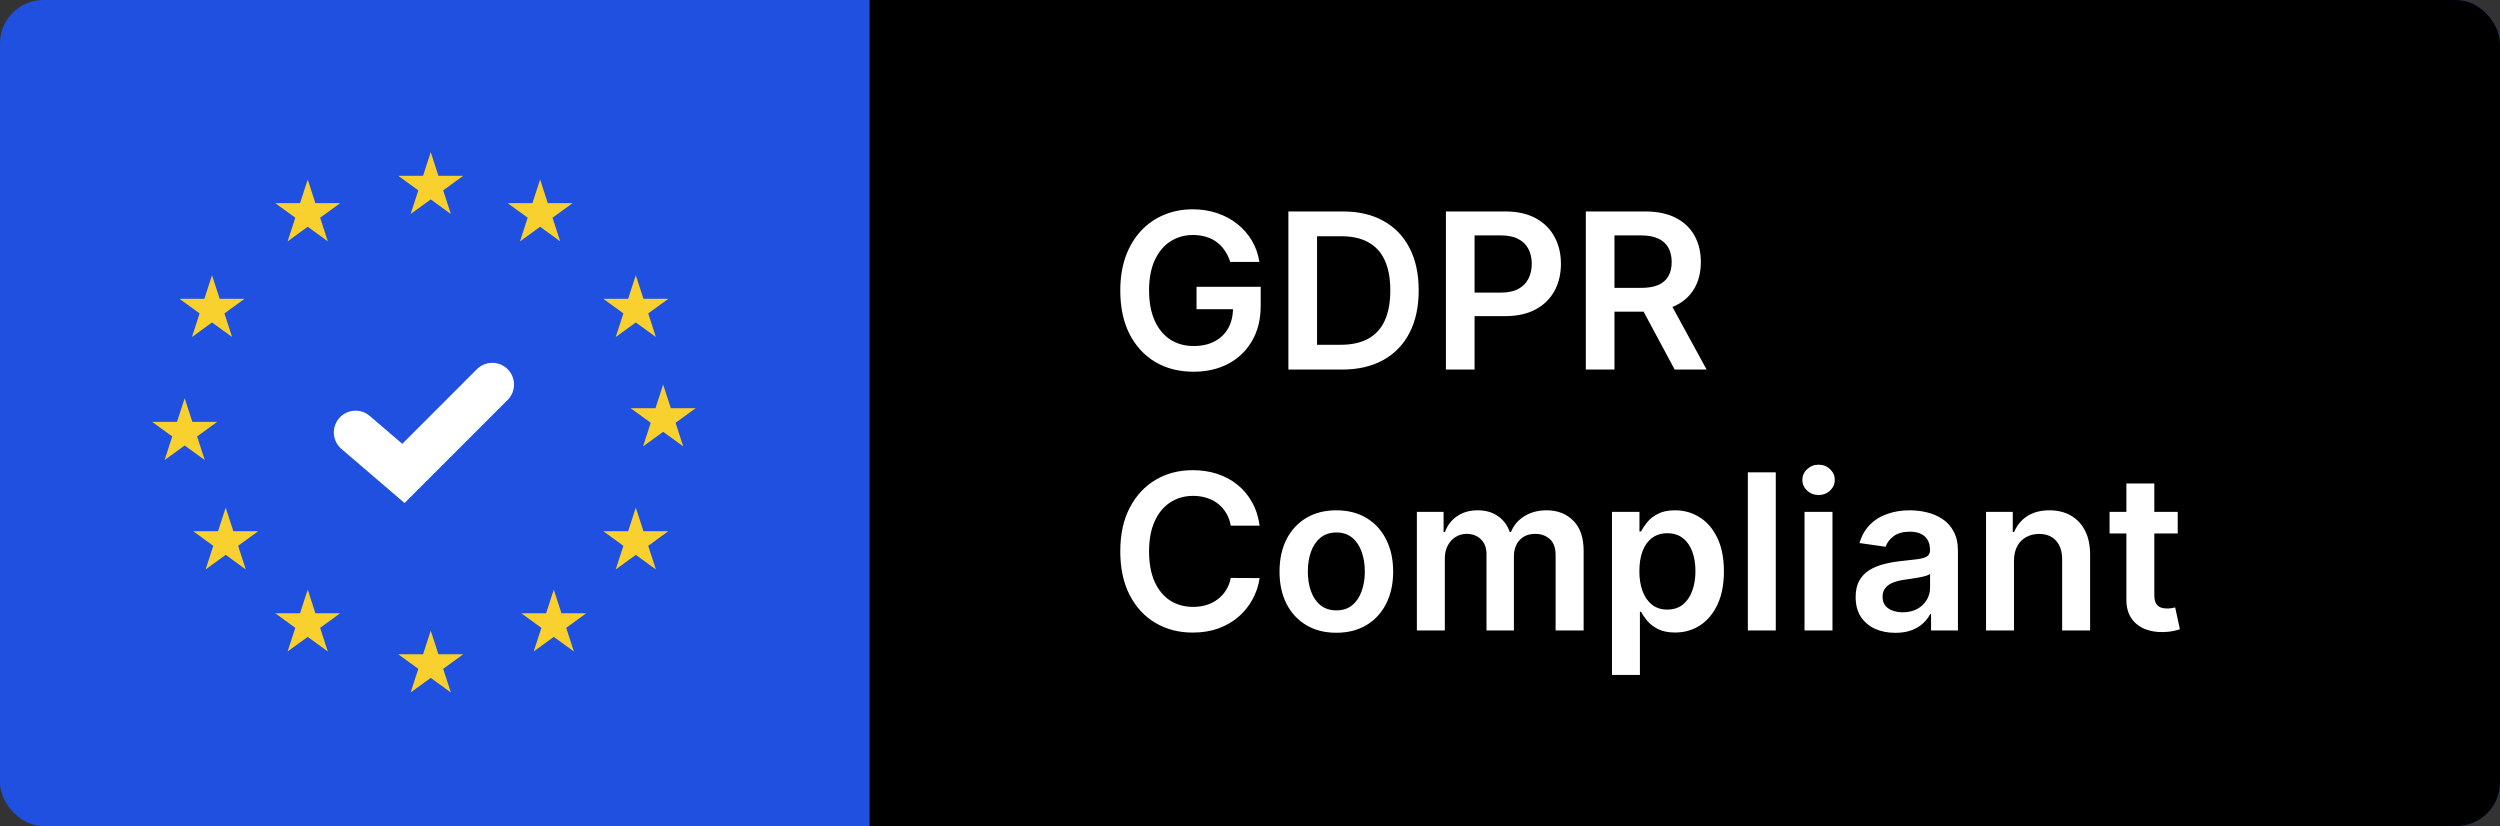
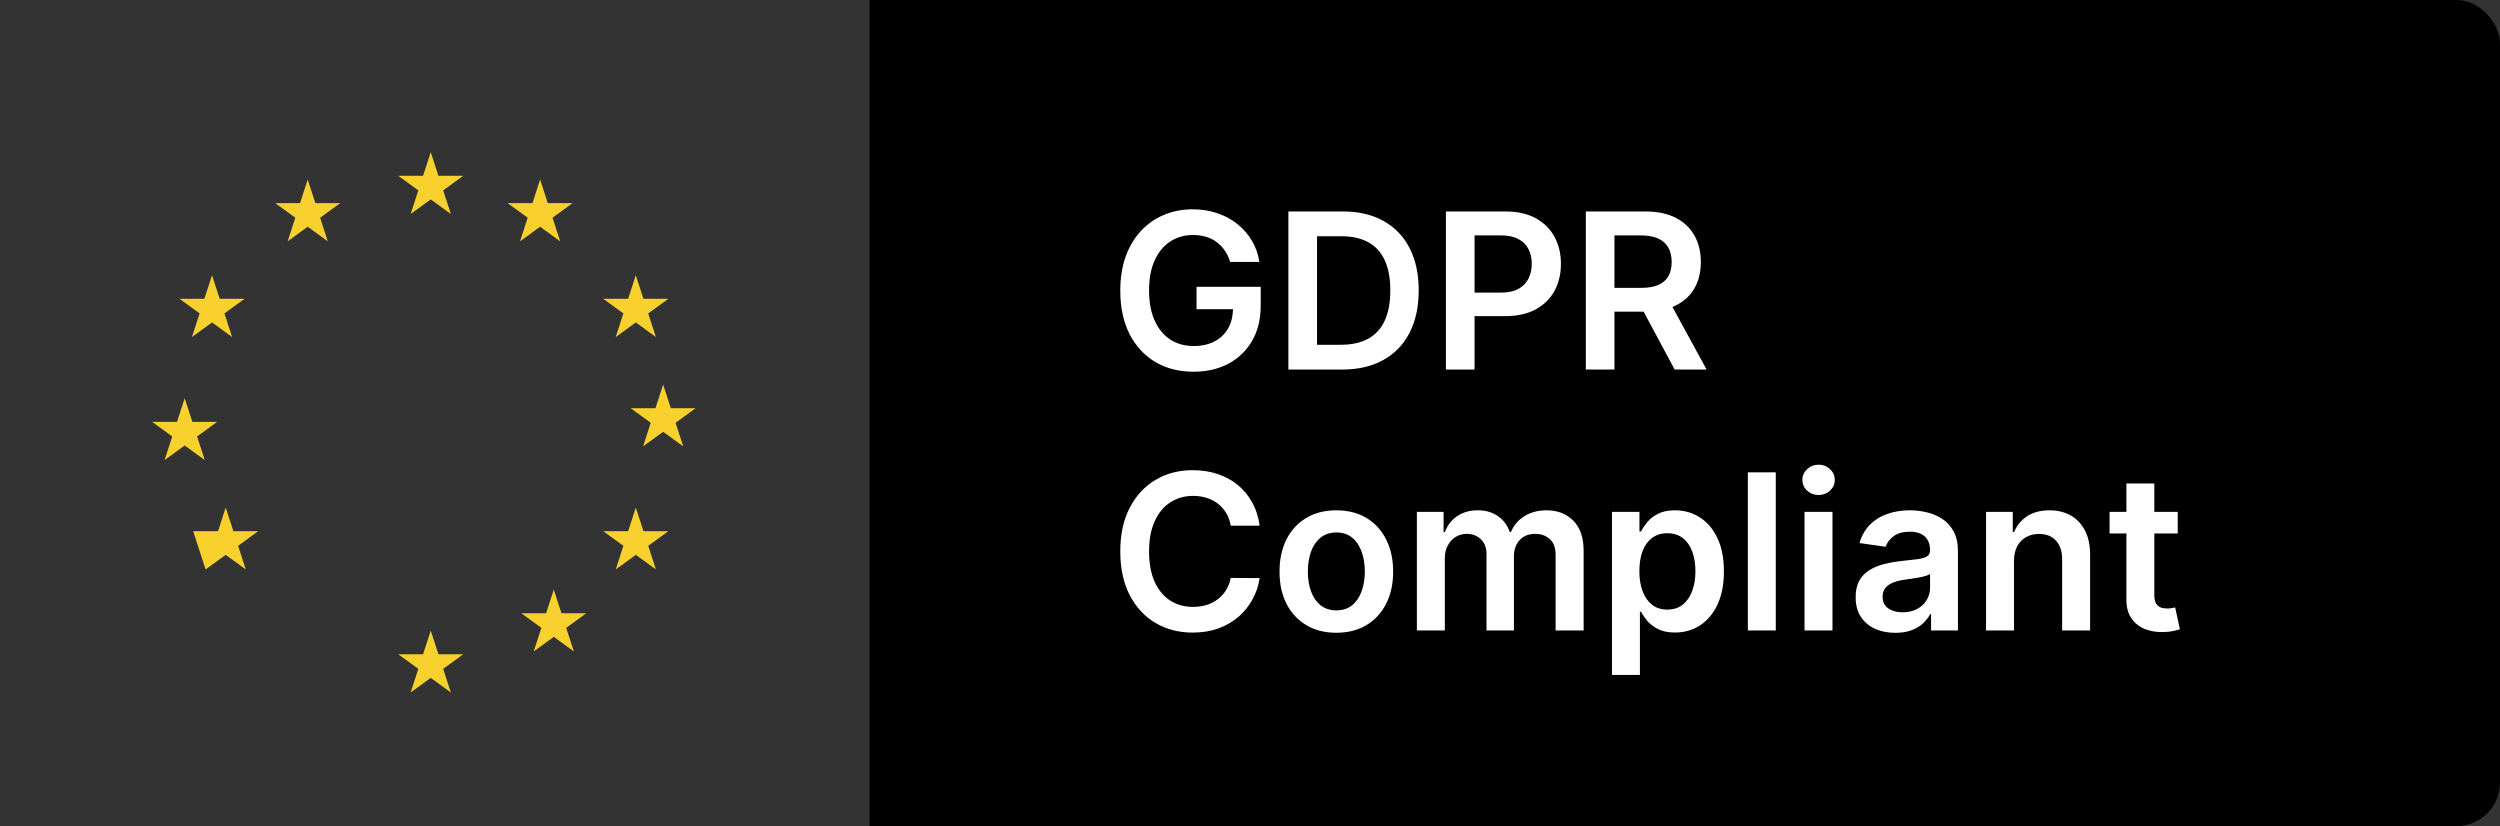
<svg xmlns="http://www.w3.org/2000/svg" width="115" height="38" viewBox="0 0 115 38" fill="none">
  <rect x="0" y="0" width="115" height="38" fill="#333333" stroke="none" />
  <g clip-path="url(#clip0_41_733)">
-     <rect width="115" height="38" rx="2" fill="#2050E0" />
    <path d="M19.814 7L20.168 8.086H21.31L20.386 8.758L20.739 9.844L19.814 9.173L18.89 9.844L19.243 8.758L18.319 8.086H19.462L19.814 7Z" fill="#F8D12E" />
    <path d="M24.845 8.258L25.198 9.344H26.34L25.416 10.015L25.769 11.102L24.845 10.43L23.921 11.102L24.274 10.015L23.35 9.344H24.492L24.845 8.258Z" fill="#F8D12E" />
    <path d="M29.247 12.66L29.6 13.746H30.742L29.818 14.417L30.171 15.504L29.247 14.832L28.323 15.504L28.676 14.417L27.752 13.746H28.894L29.247 12.66Z" fill="#F8D12E" />
    <path d="M30.505 17.69L30.858 18.777H32L31.076 19.448L31.429 20.534L30.505 19.863L29.581 20.534L29.934 19.448L29.01 18.777H30.152L30.505 17.69Z" fill="#F8D12E" />
    <path d="M29.247 23.35L29.6 24.436H30.742L29.818 25.108L30.171 26.194L29.247 25.523L28.323 26.194L28.676 25.108L27.752 24.436H28.894L29.247 23.35Z" fill="#F8D12E" />
    <path d="M25.474 27.123L25.827 28.209H26.969L26.045 28.881L26.398 29.967L25.474 29.296L24.55 29.967L24.903 28.881L23.979 28.209H25.121L25.474 27.123Z" fill="#F8D12E" />
    <path d="M19.814 29.01L20.168 30.096H21.31L20.386 30.767L20.739 31.854L19.814 31.182L18.89 31.854L19.243 30.767L18.319 30.096H19.462L19.814 29.01Z" fill="#F8D12E" />
-     <path d="M14.155 27.123L14.508 28.209H15.65L14.726 28.881L15.079 29.967L14.155 29.296L13.231 29.967L13.584 28.881L12.66 28.209H13.802L14.155 27.123Z" fill="#F8D12E" />
-     <path d="M10.382 23.35L10.735 24.436H11.877L10.953 25.108L11.306 26.194L10.382 25.523L9.458 26.194L9.81 25.108L8.886 24.436H10.029L10.382 23.35Z" fill="#F8D12E" />
+     <path d="M10.382 23.35L10.735 24.436H11.877L10.953 25.108L11.306 26.194L10.382 25.523L9.458 26.194L8.886 24.436H10.029L10.382 23.35Z" fill="#F8D12E" />
    <path d="M8.495 18.319L8.848 19.406H9.99L9.066 20.077L9.419 21.163L8.495 20.492L7.571 21.163L7.924 20.077L7 19.406H8.142L8.495 18.319Z" fill="#F8D12E" />
    <path d="M9.753 12.66L10.106 13.746H11.248L10.324 14.417L10.677 15.504L9.753 14.832L8.829 15.504L9.182 14.417L8.258 13.746H9.4L9.753 12.66Z" fill="#F8D12E" />
    <path d="M14.155 8.258L14.508 9.344H15.65L14.726 10.015L15.079 11.102L14.155 10.43L13.231 11.102L13.584 10.015L12.66 9.344H13.802L14.155 8.258Z" fill="#F8D12E" />
-     <path d="M16.356 19.891L18.557 21.778L22.644 17.69" stroke="white" stroke-width="2" stroke-linecap="round" />
    <rect x="40" y="-1" width="82" height="55" fill="black" />
    <path d="M56.59 12.05C56.53 11.858 56.449 11.686 56.344 11.535C56.243 11.381 56.12 11.249 55.975 11.141C55.833 11.032 55.67 10.95 55.485 10.896C55.3 10.839 55.099 10.81 54.881 10.81C54.491 10.81 54.143 10.909 53.837 11.105C53.532 11.302 53.292 11.59 53.117 11.972C52.944 12.35 52.857 12.812 52.857 13.357C52.857 13.906 52.944 14.371 53.117 14.752C53.289 15.133 53.53 15.423 53.837 15.622C54.145 15.819 54.503 15.917 54.91 15.917C55.279 15.917 55.599 15.846 55.869 15.704C56.141 15.562 56.35 15.361 56.497 15.1C56.644 14.837 56.717 14.53 56.717 14.177L57.016 14.223H55.041V13.193H57.992V14.067C57.992 14.689 57.86 15.228 57.594 15.682C57.329 16.137 56.965 16.488 56.501 16.734C56.037 16.977 55.504 17.099 54.903 17.099C54.233 17.099 53.644 16.949 53.138 16.648C52.633 16.345 52.239 15.916 51.955 15.359C51.673 14.801 51.533 14.138 51.533 13.371C51.533 12.784 51.615 12.259 51.781 11.798C51.949 11.336 52.184 10.944 52.484 10.622C52.785 10.298 53.138 10.052 53.543 9.884C53.947 9.713 54.388 9.628 54.864 9.628C55.266 9.628 55.641 9.687 55.989 9.805C56.337 9.921 56.646 10.087 56.916 10.303C57.188 10.518 57.412 10.774 57.587 11.07C57.763 11.366 57.877 11.692 57.932 12.05H56.59ZM61.731 17H59.266V9.727H61.78C62.502 9.727 63.123 9.873 63.641 10.164C64.162 10.453 64.562 10.868 64.841 11.411C65.121 11.953 65.26 12.601 65.26 13.357C65.26 14.114 65.12 14.765 64.838 15.31C64.558 15.854 64.155 16.272 63.627 16.563C63.101 16.854 62.469 17 61.731 17ZM60.584 15.86H61.667C62.173 15.86 62.596 15.768 62.934 15.583C63.273 15.396 63.528 15.118 63.698 14.749C63.868 14.377 63.954 13.913 63.954 13.357C63.954 12.8 63.868 12.338 63.698 11.972C63.528 11.602 63.275 11.326 62.942 11.144C62.61 10.96 62.198 10.867 61.706 10.867H60.584V15.86ZM66.512 17V9.727H69.24C69.798 9.727 70.267 9.831 70.646 10.04C71.027 10.248 71.315 10.535 71.509 10.899C71.705 11.261 71.803 11.673 71.803 12.135C71.803 12.601 71.705 13.016 71.509 13.378C71.312 13.74 71.022 14.025 70.639 14.234C70.255 14.44 69.783 14.543 69.222 14.543H67.414V13.46H69.044C69.371 13.46 69.638 13.403 69.847 13.289C70.055 13.175 70.209 13.019 70.308 12.82C70.41 12.621 70.461 12.393 70.461 12.135C70.461 11.877 70.41 11.65 70.308 11.453C70.209 11.257 70.054 11.104 69.843 10.995C69.635 10.884 69.366 10.828 69.037 10.828H67.83V17H66.512ZM72.948 17V9.727H75.675C76.234 9.727 76.703 9.824 77.081 10.018C77.463 10.213 77.75 10.485 77.944 10.835C78.141 11.183 78.239 11.589 78.239 12.053C78.239 12.52 78.14 12.925 77.941 13.268C77.744 13.609 77.454 13.873 77.071 14.06C76.687 14.244 76.216 14.337 75.657 14.337H73.715V13.243H75.48C75.806 13.243 76.074 13.198 76.282 13.108C76.491 13.016 76.644 12.882 76.744 12.707C76.846 12.529 76.897 12.311 76.897 12.053C76.897 11.795 76.846 11.575 76.744 11.393C76.642 11.208 76.487 11.068 76.279 10.974C76.07 10.877 75.802 10.828 75.473 10.828H74.265V17H72.948ZM76.705 13.704L78.505 17H77.035L75.267 13.704H76.705ZM57.943 24.181H56.614C56.577 23.963 56.507 23.77 56.405 23.602C56.303 23.432 56.176 23.287 56.025 23.169C55.873 23.051 55.7 22.962 55.506 22.903C55.315 22.841 55.108 22.81 54.885 22.81C54.49 22.81 54.139 22.91 53.834 23.109C53.528 23.305 53.289 23.594 53.117 23.975C52.944 24.354 52.857 24.817 52.857 25.364C52.857 25.92 52.944 26.389 53.117 26.77C53.292 27.149 53.531 27.435 53.834 27.629C54.139 27.821 54.488 27.917 54.881 27.917C55.099 27.917 55.303 27.889 55.492 27.832C55.684 27.773 55.856 27.686 56.007 27.572C56.161 27.459 56.29 27.319 56.394 27.153C56.501 26.988 56.574 26.798 56.614 26.585L57.943 26.592C57.893 26.938 57.785 27.262 57.619 27.565C57.456 27.868 57.242 28.136 56.977 28.368C56.711 28.598 56.401 28.777 56.046 28.908C55.691 29.035 55.297 29.099 54.864 29.099C54.224 29.099 53.654 28.951 53.152 28.655C52.65 28.36 52.255 27.932 51.966 27.374C51.677 26.815 51.533 26.145 51.533 25.364C51.533 24.58 51.678 23.91 51.969 23.354C52.261 22.795 52.657 22.368 53.159 22.072C53.661 21.776 54.229 21.628 54.864 21.628C55.269 21.628 55.645 21.685 55.993 21.798C56.341 21.912 56.651 22.079 56.923 22.299C57.196 22.517 57.419 22.784 57.594 23.102C57.772 23.416 57.888 23.776 57.943 24.181ZM61.471 29.107C60.939 29.107 60.477 28.989 60.087 28.755C59.696 28.521 59.393 28.193 59.177 27.771C58.964 27.35 58.858 26.858 58.858 26.294C58.858 25.731 58.964 25.237 59.177 24.813C59.393 24.389 59.696 24.06 60.087 23.826C60.477 23.592 60.939 23.474 61.471 23.474C62.004 23.474 62.466 23.592 62.856 23.826C63.247 24.06 63.549 24.389 63.762 24.813C63.977 25.237 64.085 25.731 64.085 26.294C64.085 26.858 63.977 27.35 63.762 27.771C63.549 28.193 63.247 28.521 62.856 28.755C62.466 28.989 62.004 29.107 61.471 29.107ZM61.478 28.077C61.767 28.077 62.009 27.997 62.203 27.839C62.397 27.678 62.541 27.462 62.636 27.192C62.733 26.923 62.782 26.622 62.782 26.291C62.782 25.957 62.733 25.655 62.636 25.385C62.541 25.113 62.397 24.896 62.203 24.735C62.009 24.574 61.767 24.494 61.478 24.494C61.183 24.494 60.936 24.574 60.74 24.735C60.546 24.896 60.4 25.113 60.303 25.385C60.208 25.655 60.161 25.957 60.161 26.291C60.161 26.622 60.208 26.923 60.303 27.192C60.4 27.462 60.546 27.678 60.74 27.839C60.936 27.997 61.183 28.077 61.478 28.077ZM65.176 29V23.546H66.405V24.472H66.469C66.582 24.16 66.771 23.916 67.033 23.741C67.296 23.563 67.61 23.474 67.974 23.474C68.344 23.474 68.655 23.564 68.908 23.744C69.164 23.922 69.344 24.165 69.448 24.472H69.505C69.626 24.169 69.829 23.928 70.116 23.748C70.405 23.566 70.747 23.474 71.142 23.474C71.644 23.474 72.053 23.633 72.371 23.95C72.688 24.267 72.847 24.73 72.847 25.339V29H71.558V25.538C71.558 25.199 71.468 24.952 71.288 24.796C71.108 24.637 70.888 24.558 70.627 24.558C70.317 24.558 70.074 24.655 69.899 24.849C69.726 25.041 69.64 25.29 69.64 25.598V29H68.379V25.484C68.379 25.203 68.294 24.978 68.124 24.81C67.956 24.642 67.735 24.558 67.463 24.558C67.278 24.558 67.11 24.605 66.959 24.7C66.807 24.792 66.687 24.923 66.597 25.094C66.507 25.262 66.462 25.458 66.462 25.683V29H65.176ZM74.151 31.046V23.546H75.415V24.447H75.49C75.556 24.315 75.649 24.174 75.77 24.025C75.891 23.873 76.054 23.744 76.26 23.638C76.466 23.529 76.729 23.474 77.049 23.474C77.47 23.474 77.85 23.582 78.188 23.798C78.529 24.011 78.799 24.327 78.998 24.746C79.199 25.162 79.3 25.674 79.3 26.28C79.3 26.879 79.202 27.388 79.005 27.807C78.809 28.226 78.541 28.546 78.203 28.766C77.864 28.986 77.481 29.096 77.052 29.096C76.74 29.096 76.48 29.044 76.274 28.94C76.068 28.835 75.903 28.71 75.777 28.563C75.654 28.414 75.558 28.273 75.49 28.141H75.436V31.046H74.151ZM75.411 26.273C75.411 26.625 75.461 26.934 75.561 27.2C75.662 27.465 75.808 27.672 75.997 27.821C76.189 27.968 76.421 28.041 76.693 28.041C76.978 28.041 77.215 27.965 77.407 27.814C77.599 27.66 77.743 27.451 77.84 27.185C77.94 26.918 77.99 26.614 77.99 26.273C77.99 25.934 77.941 25.634 77.844 25.371C77.747 25.108 77.603 24.902 77.411 24.753C77.219 24.604 76.98 24.529 76.693 24.529C76.419 24.529 76.186 24.601 75.994 24.746C75.802 24.89 75.656 25.093 75.557 25.353C75.46 25.613 75.411 25.92 75.411 26.273ZM81.686 21.727V29H80.401V21.727H81.686ZM83.008 29V23.546H84.294V29H83.008ZM83.654 22.771C83.451 22.771 83.276 22.704 83.129 22.569C82.982 22.432 82.909 22.267 82.909 22.075C82.909 21.881 82.982 21.717 83.129 21.582C83.276 21.444 83.451 21.376 83.654 21.376C83.86 21.376 84.036 21.444 84.18 21.582C84.327 21.717 84.4 21.881 84.4 22.075C84.4 22.267 84.327 22.432 84.18 22.569C84.036 22.704 83.86 22.771 83.654 22.771ZM87.185 29.11C86.84 29.11 86.528 29.049 86.251 28.925C85.977 28.8 85.759 28.615 85.598 28.371C85.439 28.128 85.36 27.827 85.36 27.47C85.36 27.162 85.417 26.907 85.53 26.706C85.644 26.505 85.799 26.344 85.996 26.223C86.192 26.102 86.413 26.011 86.66 25.95C86.908 25.886 87.165 25.84 87.43 25.811C87.75 25.778 88.009 25.748 88.208 25.722C88.407 25.694 88.551 25.651 88.641 25.595C88.734 25.535 88.78 25.444 88.78 25.321V25.3C88.78 25.032 88.7 24.825 88.542 24.678C88.383 24.532 88.155 24.458 87.856 24.458C87.541 24.458 87.292 24.527 87.107 24.664C86.925 24.801 86.802 24.963 86.738 25.151L85.537 24.98C85.632 24.649 85.788 24.372 86.006 24.149C86.224 23.924 86.49 23.756 86.805 23.645C87.12 23.531 87.468 23.474 87.849 23.474C88.112 23.474 88.374 23.505 88.634 23.567C88.894 23.628 89.132 23.73 89.348 23.872C89.563 24.012 89.736 24.202 89.866 24.444C89.999 24.685 90.065 24.987 90.065 25.349V29H88.829V28.251H88.787C88.709 28.402 88.599 28.544 88.457 28.677C88.317 28.807 88.14 28.912 87.927 28.993C87.717 29.071 87.469 29.11 87.185 29.11ZM87.519 28.166C87.777 28.166 88.001 28.115 88.19 28.013C88.38 27.909 88.525 27.771 88.627 27.601C88.731 27.43 88.783 27.245 88.783 27.043V26.401C88.743 26.434 88.674 26.465 88.577 26.493C88.483 26.521 88.376 26.546 88.258 26.567C88.139 26.589 88.022 26.608 87.906 26.624C87.79 26.641 87.689 26.655 87.604 26.667C87.412 26.693 87.241 26.736 87.089 26.795C86.938 26.854 86.818 26.937 86.731 27.043C86.643 27.148 86.599 27.282 86.599 27.448C86.599 27.685 86.686 27.864 86.859 27.984C87.031 28.105 87.251 28.166 87.519 28.166ZM92.643 25.804V29H91.358V23.546H92.587V24.472H92.65C92.776 24.167 92.976 23.924 93.251 23.744C93.528 23.564 93.87 23.474 94.277 23.474C94.653 23.474 94.981 23.555 95.26 23.716C95.542 23.877 95.76 24.11 95.914 24.416C96.07 24.721 96.147 25.091 96.145 25.527V29H94.859V25.726C94.859 25.361 94.764 25.076 94.575 24.87C94.388 24.664 94.129 24.561 93.797 24.561C93.573 24.561 93.373 24.611 93.197 24.71C93.024 24.807 92.888 24.948 92.789 25.133C92.692 25.317 92.643 25.541 92.643 25.804ZM100.175 23.546V24.54H97.04V23.546H100.175ZM97.814 22.239H99.099V27.359C99.099 27.532 99.125 27.665 99.177 27.757C99.232 27.847 99.303 27.909 99.39 27.942C99.478 27.975 99.575 27.991 99.682 27.991C99.762 27.991 99.835 27.986 99.902 27.974C99.971 27.962 100.023 27.951 100.058 27.942L100.275 28.947C100.206 28.97 100.108 28.996 99.98 29.025C99.855 29.053 99.701 29.07 99.518 29.075C99.196 29.084 98.906 29.035 98.648 28.929C98.39 28.82 98.185 28.652 98.034 28.425C97.885 28.197 97.811 27.913 97.814 27.572V22.239Z" fill="white" />
  </g>
  <defs>
    <clipPath id="clip0_41_733">
      <rect width="115" height="38" rx="2" fill="white" />
    </clipPath>
  </defs>
</svg>